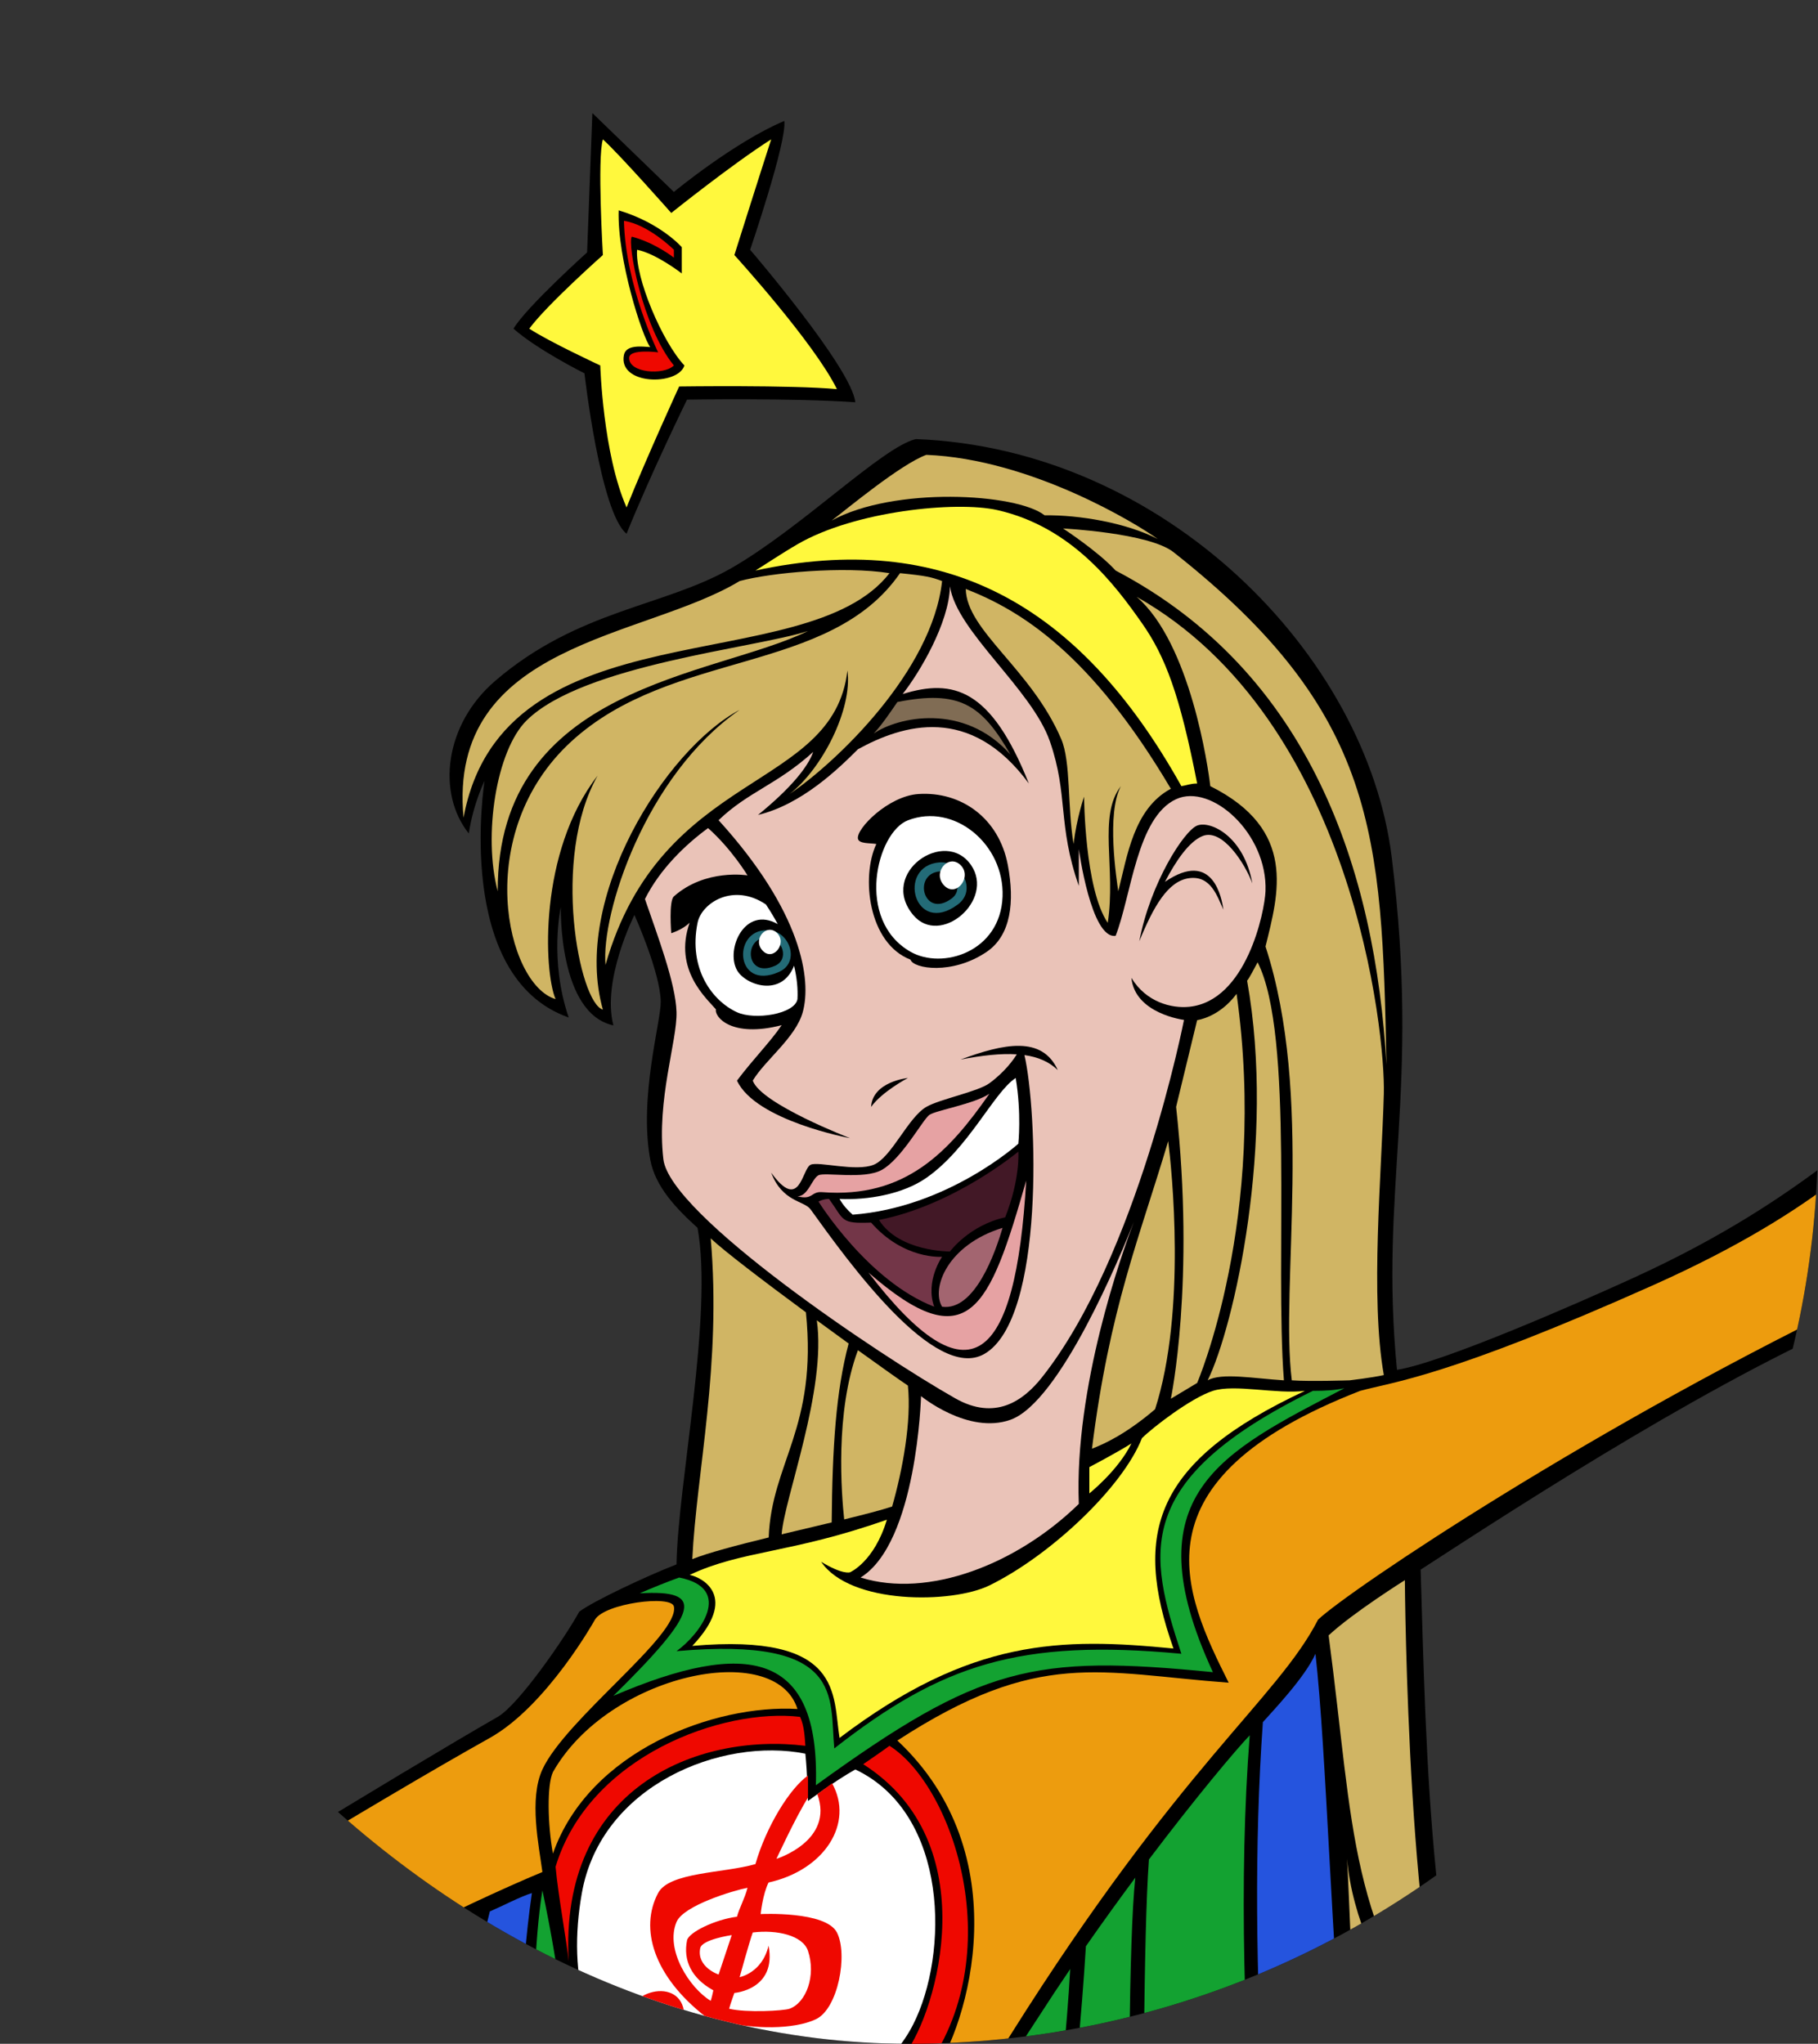
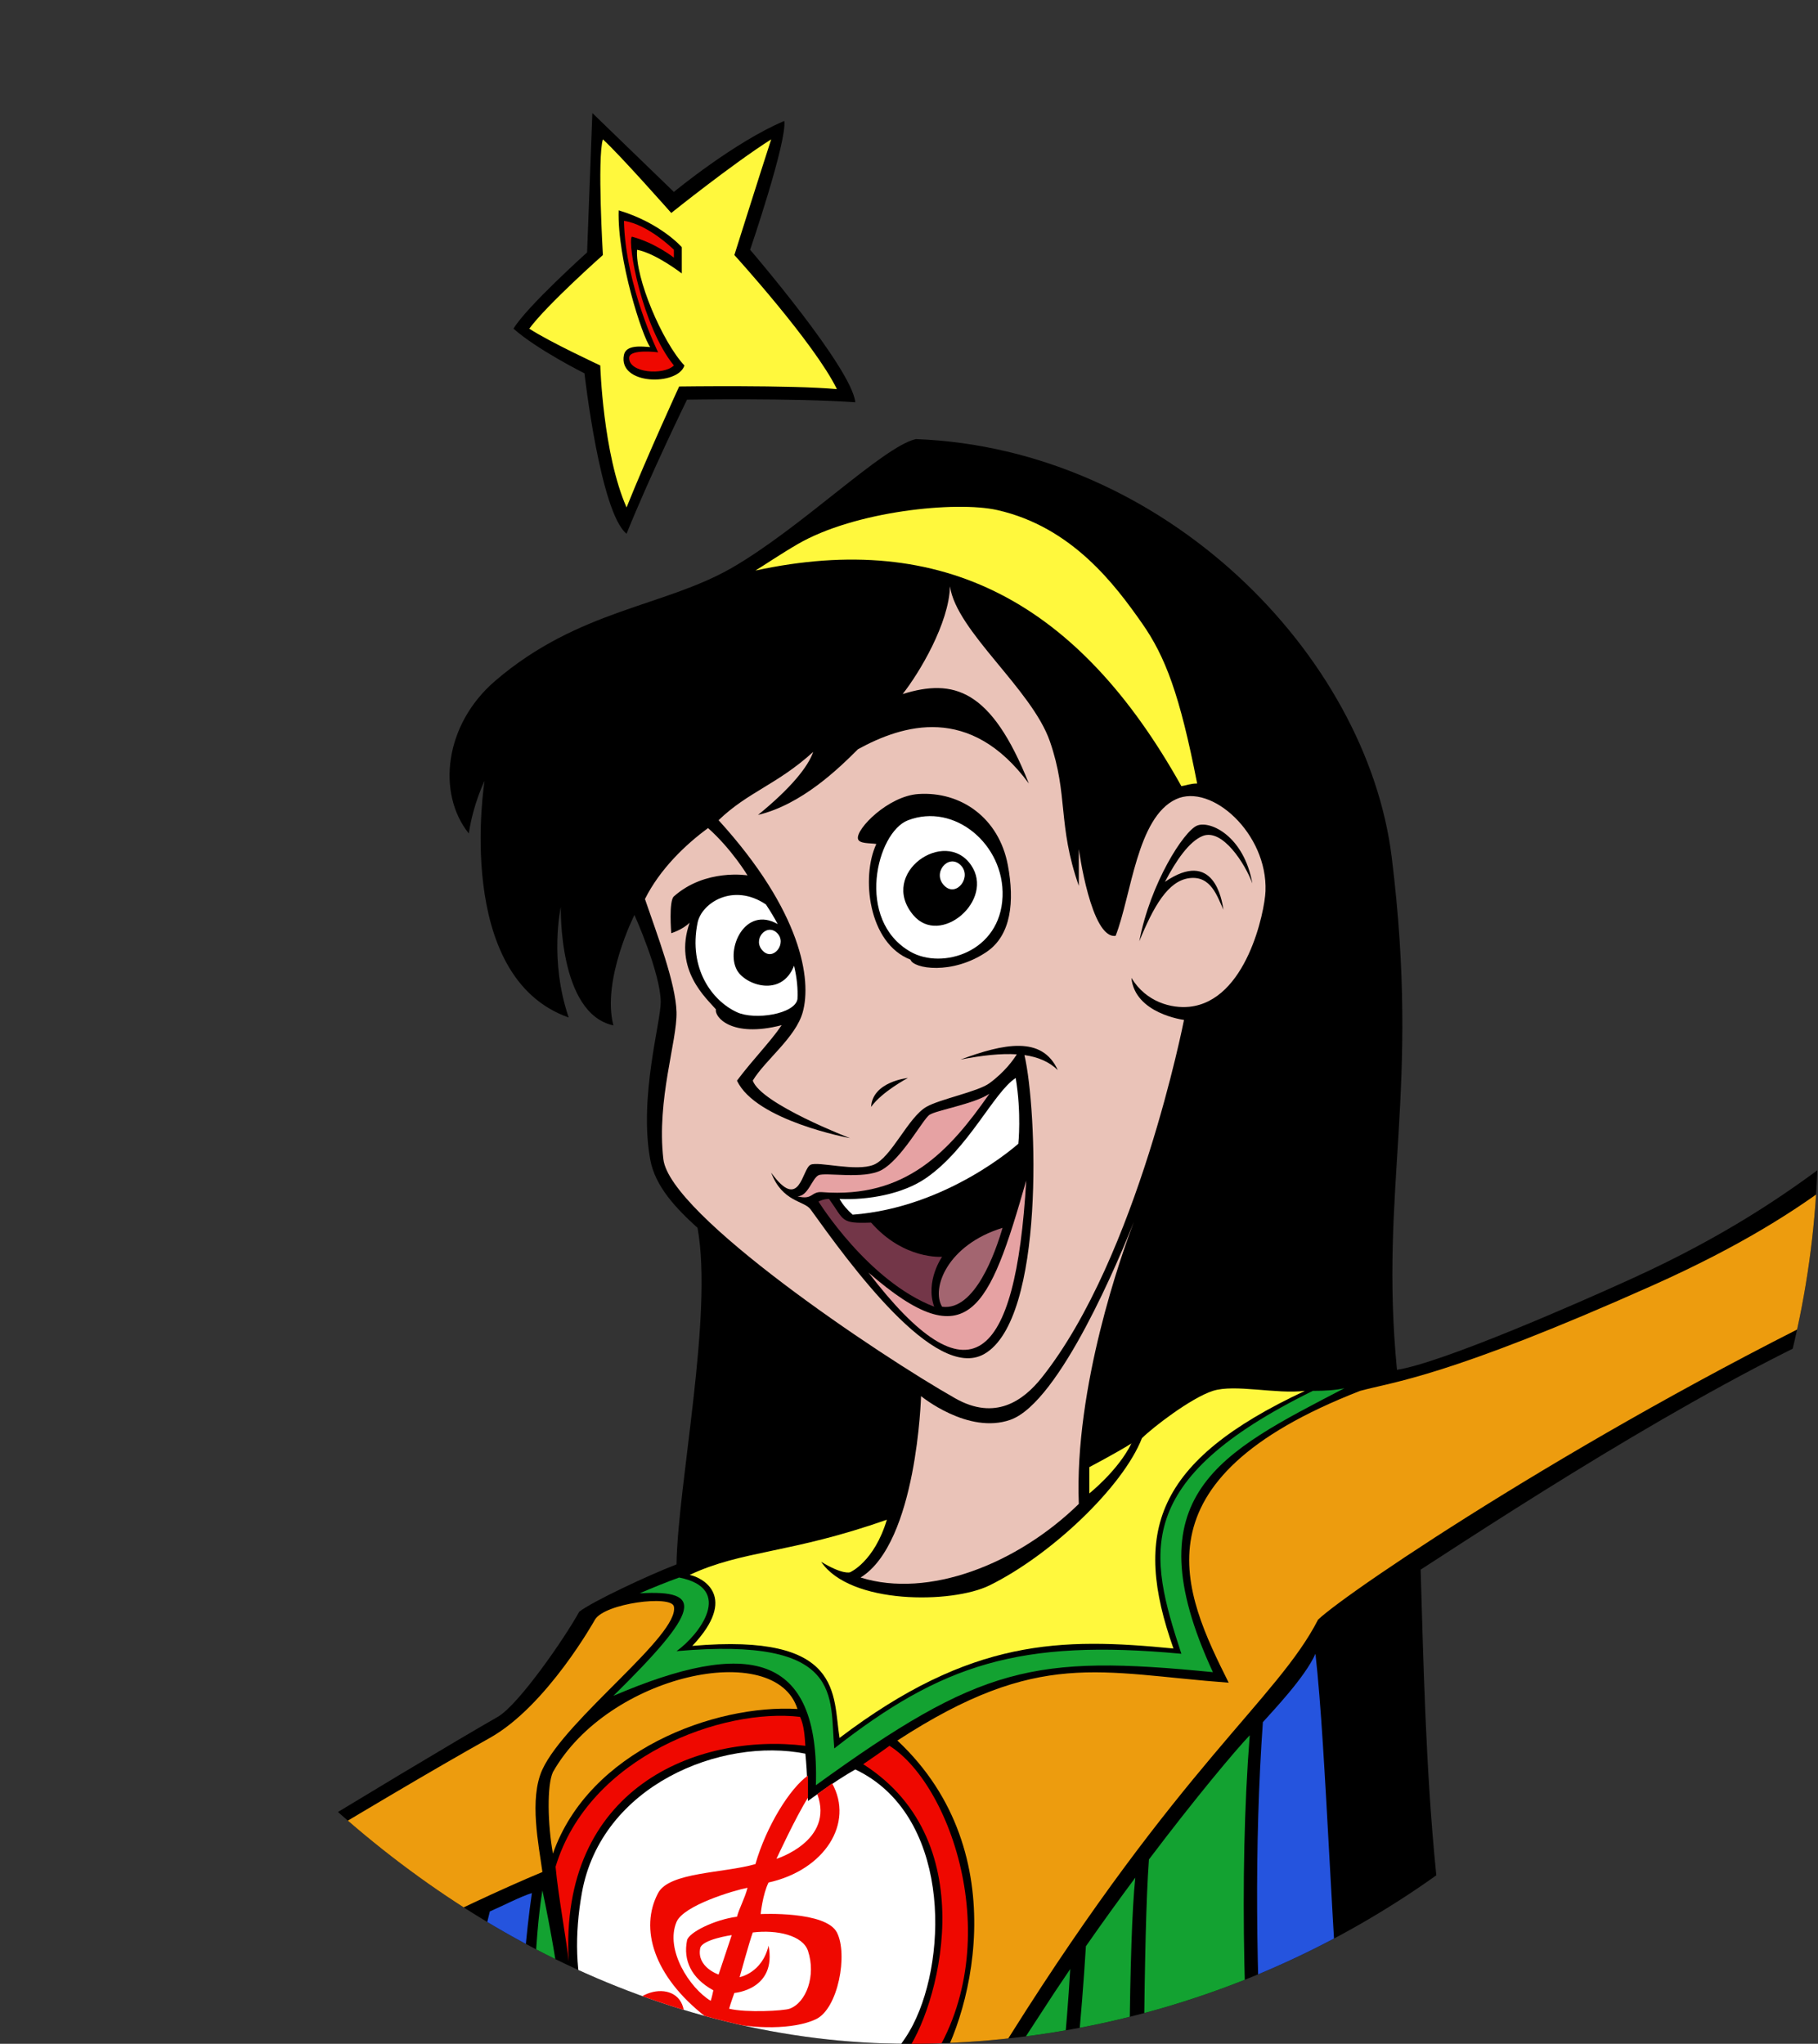
<svg xmlns="http://www.w3.org/2000/svg" width="354" height="398" viewBox="0 0 354 398" fill="none">
  <rect x="0" y="0" width="354" height="398" fill="#333333" stroke="none" />
  <g clip-path="url(#clip0_4201_47728)">
    <mask id="mask0_4201_47728" style="mask-type:alpha" maskUnits="userSpaceOnUse" x="-9" y="37" width="375" height="378">
      <rect x="-9" y="37" width="375" height="378" rx="178" fill="#D9D9D9" />
    </mask>
    <path d="M485.009 167.424C476.485 171.444 398.552 202.457 377.49 211.456C364.542 216.986 353.582 232.614 318.097 248.832C306.501 254.132 280.594 265.429 272.017 266.752C268.561 231.168 276.645 212.695 270.993 166.912C266.139 127.587 226.796 87.335 178.321 85.504C171.84 87.033 156.122 102.739 142.481 110.592C129.291 118.185 112.616 118.674 96.401 132.608C86.549 141.075 85.017 154.47 91.281 162.304C92.177 156.416 94.353 152.064 94.353 152.064C94.353 152.064 88.209 190.208 110.737 198.144C106.897 186.88 109.201 176.64 109.201 176.64C109.201 176.64 108.689 197.376 119.441 199.68C117.137 190.848 123.537 178.176 123.537 178.176C123.537 178.176 128.583 189.368 128.657 195.072C128.709 198.964 124.382 213.579 126.609 225.792C127.579 231.112 131.729 235.392 135.825 239.104C138.897 256.128 131.985 289.024 131.729 304.64C126.097 306.816 115.473 311.808 112.785 313.856C110.225 318.592 101.035 331.977 96.913 334.336C79.791 344.132 24.108 378.052 8.337 388.608C2.74 392.355 -17.809 395.783 -32.623 404.992C-39.188 409.073 -90.82 446.634 -100.719 451.584C-101.743 444.928 -106.457 441.299 -107.375 437.76C-110.361 426.241 -107.759 413.696 -109.935 413.184C-114.878 412.021 -119.646 406.519 -121.312 404.482C-121.673 404.04 -122.359 403.887 -122.499 404.631C-123.013 407.368 -123.577 414.346 -117.615 419.84C-117.068 422.733 -117.743 426.624 -117.103 431.104C-121.583 426.24 -123.486 414.386 -126.831 412.672C-130.176 410.956 -142.89 404.709 -144.751 401.408C-145.428 396.661 -146.287 385.408 -148.335 385.536C-150.88 385.695 -157.826 403.559 -149.359 425.984C-147.686 430.412 -143.454 447.563 -143.727 449.536C-144 451.508 -145.297 452.683 -146.799 453.12C-154.053 455.224 -151.878 450.162 -160.111 448.512C-170.271 446.475 -181.445 452.026 -180.591 455.68C-180.197 457.363 -170.995 456.567 -164.207 458.24C-162.022 458.778 -155.742 461.9 -151.407 463.872C-143.607 467.419 -124.017 476.764 -108.911 471.04C-84.3 461.713 -11.574 451.042 11.921 439.296C14.119 438.197 5.524 425.989 -2.415 420.864C7.569 416.512 69.521 383.232 91.793 373.248C83.857 413.696 83.089 441.856 83.089 441.856C83.089 441.856 48.253 465.686 43.153 477.696C38.54 488.558 46.242 582.926 46.225 594.432C46.188 619.753 43.001 655.466 41.617 679.424C41.023 689.712 77.39 708.643 98.961 708.096C103.967 734.163 138.391 864.257 134.801 891.904C132.06 913.019 82.976 937.82 53.905 952.32C54.151 954.417 76.103 964.778 113.809 955.392C131.465 950.997 174.993 954.368 172.689 943.616C170.385 932.864 159.416 898.904 157.329 871.936C154.245 832.052 157.073 754.176 151.697 708.608C161.169 710.144 179.857 711.936 190.609 711.68C221.737 769.322 266.817 875.62 277.137 908.8C280.917 920.95 282.085 939.704 282.257 946.688C282.356 950.661 298.142 954.571 303.249 958.464C315.057 967.462 315.319 980.915 338.578 989.184C348.805 992.82 370.522 996.982 382.609 989.184C357.009 963.072 338.846 941.003 332.945 935.424C327.24 930.029 303.382 907.826 298.641 897.536C276.613 849.716 238.225 704.512 238.225 704.512L242.833 702.976L225.937 653.824C225.937 653.824 239.443 660.713 244.369 633.344C245.944 624.596 263.825 619.008 263.825 619.008C263.825 619.008 264.094 625.356 263.825 628.736C262.934 639.927 304.443 640.648 301.201 626.688C272.261 502.068 264.849 413.184 264.849 413.184C264.849 413.184 272.7 424.448 284.305 420.864C279.697 416.768 277.649 413.696 277.649 413.696C277.649 413.696 287.036 419.157 292.497 416.256C278.332 392.704 277.67 339.487 276.625 305.664C297.617 292.01 335.676 267.434 364.689 255.488C364.689 259.072 365.937 269.569 369.809 267.264C399.335 249.685 480.572 187.05 492.69 184.32C493.543 185.344 501.035 159.867 485.009 167.424ZM122.001 103.936C126.748 92.185 133.777 77.824 133.777 77.824C133.777 77.824 154.599 77.482 166.545 78.336C165.863 71.68 146.065 48.64 146.065 48.64C146.065 48.64 153.237 27.637 152.721 23.552C142.993 27.648 131.217 37.376 131.217 37.376L115.345 22.016L114.321 49.152C114.321 49.152 102.545 59.733 99.986 64C104.593 68.096 113.809 72.704 113.809 72.704C113.809 72.704 116.868 99.806 122.001 103.936Z" fill="black" />
    <path d="M131.218 312.832C130.729 310.555 117.768 312.208 115.858 315.392C115.871 315.369 106.512 332.203 95.378 338.432C73.146 350.871 31.304 376.494 11.41 389.12C0.092 396.303 -23.912 401.259 -30.574 407.552C-29.38 411.477 -21.87 420.864 -17.774 424.96C9.689 413.832 73.319 377.982 105.618 364.544C104.935 359.424 102.971 350.309 105.618 344.576C110.175 334.703 132.407 318.381 131.218 312.832ZM155.282 332.8C150.968 319.118 118.464 326.002 107.666 345.088C106.471 347.648 106.642 355.328 107.666 360.96C114.702 340.856 139.201 331.854 155.282 332.8ZM321.682 250.368C281.81 268.168 271.346 269.075 264.85 270.848C220.118 288.258 230.485 310.149 239.25 327.68C214.051 325.813 202.369 320.971 174.738 338.944C198.313 361.023 188.794 394.177 181.394 404.48C166.579 425.105 124.955 428.74 113.298 404.48C113.81 416.256 113.298 425.984 113.298 425.984L112.274 420.864C112.274 420.864 111.224 424.371 110.226 425.984C113.673 437.012 135.536 455.992 159.89 452.096C159.282 445.377 177.966 426.196 196.754 396.288C229.87 343.574 248.757 330.831 256.658 315.392C262.922 309.523 310.759 277.333 365.202 251.392C365.827 243.077 371.687 224.085 374.93 217.088C364.044 222.445 356.939 234.627 321.682 250.368Z" fill="#ED9C0E" />
    <path d="M164.5 479.233C163.348 474.369 161.044 463.745 160.404 454.145C139.992 455.76 120.784 448.007 108.18 427.521C101.396 433.025 87.06 441.345 80.02 446.977C91.176 463.711 140.586 485.966 164.5 479.233ZM-32.62 408.577C-42.732 414.721 -86.892 446.721 -108.396 458.241C-110.878 462.002 -111.537 468.403 -108.908 468.993C-83.948 460.801 -10.092 446.209 6.804 438.785C-13.676 437.121 -27.244 418.561 -32.62 408.577ZM489.339 173.262C487.715 173.764 485.483 170.74 483.721 170.549C467.337 178.485 394.637 207.398 380.564 212.993C372.351 220.494 363.154 261.048 370.324 264.193C385.172 255.233 466.672 195.347 491.471 182.755C492.923 179.486 490.963 172.759 489.339 173.262ZM148.116 708.097C133.78 706.305 113.812 701.185 99.988 695.809C111.508 754.945 140.01 854.875 137.876 891.905C136.459 916.476 78.183 945.893 61.588 952.833C78.74 959.489 107.242 952.411 127.636 950.785C148.03 949.158 166.634 948.315 168.596 945.153C170.558 941.99 163.306 927.579 157.844 894.465C147.569 832.175 156.233 770.671 148.116 708.097ZM339.604 948.225C324.223 929.643 309.066 918.542 299.668 904.705C279.903 875.607 246.932 742.401 235.668 706.049C226.196 708.609 213.652 711.425 195.22 711.681C212.812 743.348 276.957 890.357 281.748 911.361C284.597 923.851 283.796 930.817 285.844 945.153C298.354 954.356 300.133 951.156 307.348 957.441C319.977 968.442 315.864 971.809 328.852 980.993C347.525 994.196 375.971 988.951 376.468 987.649C376.9 986.516 357.67 970.049 339.604 948.225ZM120.468 40.961C128.66 43.418 132.756 48.129 132.756 48.129V53.249C132.756 53.249 127.738 49.358 124.052 48.641C123.642 54.068 128.978 66.626 133.268 71.169C132.039 75.162 120.307 75.046 121.492 69.121C121.902 67.073 124.974 67.482 126.612 67.585C125.076 65.639 120.161 50.382 120.468 40.961ZM122.004 98.817C125.895 89.089 132.244 75.265 132.244 75.265C132.244 75.265 154.158 74.957 162.964 75.777C158.561 66.766 142.996 49.665 142.996 49.665C142.996 49.665 147.809 34.407 150.164 27.137C142.592 31.942 130.708 41.473 130.708 41.473C130.708 41.473 120.673 30.106 117.396 27.137C116.27 30.721 117.396 49.665 117.396 49.665C117.396 49.665 106.542 59.29 103.06 64.001C106.951 66.561 116.884 71.169 116.884 71.169C116.884 71.169 117.396 88.372 122.004 98.817ZM220.308 281.089C217.492 282.881 212.116 285.697 212.116 285.697V290.817C212.116 290.817 217.748 286.337 220.308 281.089ZM192.66 308.737C185.365 312.319 165.524 312.491 159.892 304.129C164.159 306.731 165.524 306.177 165.524 306.177C165.524 306.177 170.217 304.171 172.692 295.937C153.961 302.55 144.532 301.867 134.292 306.689C136.852 307.201 143.849 310.955 134.804 320.513C164.329 317.953 162.111 330.07 163.476 338.433C189.067 319.026 206.606 318.871 228.5 321.025C220.498 298.448 224.783 284.551 254.1 270.849C248.468 271.531 240.447 269.483 236.18 270.849C231.913 272.214 224.404 278.017 222.356 280.065C218.627 289.593 204.597 302.875 192.66 308.737ZM147.092 111.105C183.652 103.206 210.031 117.263 230.036 153.089C231.265 152.884 231.879 152.577 233.108 152.577C229.739 135.29 226.913 127.839 222.356 121.345C217.151 113.927 208.754 102.616 194.196 99.329C186.184 97.52 166.407 99.506 155.284 105.985C151.944 107.929 148.628 110.183 147.092 111.105Z" fill="#FFF83D" />
    <path d="M543.157 165.299C535.996 165.585 537.007 170.264 527.582 170.323C525.435 170.337 521.657 167.372 522.057 164.797C525.457 142.876 528.803 142.311 530.094 133.649C532.268 119.073 530.668 108.944 529.089 105.516C528.331 105.198 527.943 114.369 524.568 125.108C523.021 130.031 519.675 148.284 513.516 149.223C519.163 146.269 522.187 126.807 522.559 125.108C522.93 123.41 524.223 121.317 524.568 120.084C521.553 124.104 520.302 122.537 517.033 127.62C515.996 129.231 511.381 144.701 504.975 149.725C512.888 138.297 512.888 129.63 515.526 126.616C514.018 127.746 509.753 129.319 508.492 130.635C507.231 131.951 503.091 144.953 495.932 151.232C496.391 149.944 496.937 148.218 496.937 148.218C496.937 148.218 496.062 137.859 496.937 135.659C497.811 133.457 502.091 129.821 501.961 123.099C497.435 130.318 493.672 129.504 492.415 132.142C491.692 133.661 492.28 143.541 490.406 152.237C489.028 158.635 487.196 156.93 483.874 167.811C487.015 169.821 488.246 170.327 490.406 171.328C493.898 172.947 494.551 183.511 492.415 184.391C495.053 185.772 500.32 185.9 502.966 185.395C511.342 183.794 523.188 180.19 528.587 178.362C535.264 176.1 537.254 170.952 557.224 170.323C557.726 167.937 548.19 165.099 543.157 165.299ZM234.13 162.816C231.525 163.905 228.994 167.585 226.84 171.725C236.296 165.266 237.919 175.104 238.226 177.152C237.037 174.638 235.836 170.456 231.57 171.008C227.429 171.544 224.617 176.513 221.842 183.296C223.996 171.97 230.546 161.792 233.106 160.768C235.666 159.744 242.214 162.817 243.858 172.032C242.487 168.272 238.018 161.191 234.13 162.816ZM199.477 205.463C201.951 215.966 203.573 256.916 191.634 263.68C182.024 269.124 165.31 245.913 157.842 235.52C156.593 233.781 152.338 234.112 150.162 228.352C155.794 236.16 156.139 227.609 157.842 226.816C159.368 226.106 166.674 228.224 170.13 226.816C173.586 225.408 176.81 217.62 180.37 215.552C182.974 214.04 190.405 212.597 192.658 210.944C195.675 208.732 197.355 206.34 197.991 205.315C194.935 205.116 191.293 205.507 187.026 206.336C195.461 203.215 202.912 201.649 205.97 208.384C204.312 206.767 202.152 205.841 199.477 205.463ZM176.786 209.92C176.786 209.92 171.763 212.562 169.618 215.552C169.905 210.605 176.786 209.92 176.786 209.92ZM178.834 154.624C187.15 154.075 194.515 159.303 196.242 168.448C197.592 175.589 196.873 182.127 192.146 185.344C185.395 189.938 177.81 188.621 177.298 186.88C169.033 183.691 167.645 170.681 170.642 164.352C169.414 164.147 167.263 164.352 167.058 163.328C166.674 161.406 172.962 155.011 178.834 154.624ZM229.01 155.628C221.368 159.157 220.306 174.387 217.234 182.238C212.456 182.921 210.066 165.351 210.066 165.351V172.514C205.883 160.521 208.067 154.856 204.434 144.369C200.907 134.19 186.216 122.923 184.978 114.176C184.808 121.344 179.005 131.061 175.762 135.157C185.661 132.085 193 134.144 200.338 152.576C188.904 137.045 175.762 141.125 167.058 145.904C163.304 149.659 156.136 156.65 147.602 158.698C154.088 153.407 157.33 149.317 158.354 146.416C151.314 152.816 145.682 154.174 139.922 159.722C156.155 177.577 158.066 190.819 156.306 197.12C154.926 202.062 148.985 206.43 146.578 210.432C148.183 214.972 165.522 221.642 165.522 221.642C165.522 221.642 147.125 218.249 143.506 210.432C146.809 206.055 149.907 203.015 152.21 199.636C142.312 202.196 139.069 197.932 139.41 196.567C137.704 194.519 131.048 188.895 134.29 179.679C132.925 181.044 130.706 181.726 130.706 181.726C130.706 181.726 130.19 175.475 131.218 174.561C137.362 169.1 145.554 170.467 145.554 170.467C145.554 170.467 142.482 165.353 137.874 161.257C133.437 164.499 128.488 169.271 125.586 175.073C127.976 182.071 131.576 191.453 131.73 197.079C131.885 202.703 127.821 214.137 129.17 225.736C130.434 236.596 171.218 263.929 186.002 272.304C193.752 276.695 199.223 272.846 202.898 268.21C221.527 244.72 230.546 198.613 230.546 198.613C230.546 198.613 220.989 197.423 220.306 190.426C223.208 195.204 228.173 196.4 231.57 196.055C242.7 194.923 246.268 177.513 246.418 173.538C246.843 162.316 235.867 152.46 229.01 155.628ZM-111.47 416.256C-112.75 413.568 -116.584 414.397 -121.198 407.04C-121.33 413.89 -116.968 417.597 -116.078 419.84C-115.186 422.082 -116.078 432.64 -116.078 432.64C-116.078 432.64 -115.521 434.398 -115.054 435.712C-122.35 429.312 -126.568 416.061 -127.854 414.72C-129.138 413.378 -133.486 411.776 -135.022 410.624C-132.334 413.696 -132.334 422.528 -124.27 434.176C-130.798 429.056 -135.502 413.289 -136.558 411.648C-139.89 406.466 -141.166 408.064 -144.238 403.968C-143.886 405.225 -142.568 407.357 -142.19 409.088C-141.81 410.818 -138.728 430.653 -132.974 433.664C-139.25 432.707 -142.661 414.105 -144.238 409.088C-147.677 398.143 -148.072 388.797 -148.846 389.12C-150.454 392.615 -152.084 402.937 -149.87 417.792C-148.553 426.619 -145.143 427.195 -141.678 449.536C-141.27 452.16 -145.121 455.182 -147.31 455.168C-156.914 455.107 -155.885 450.338 -163.182 450.048C-168.311 449.843 -178.03 452.736 -177.518 455.168C-157.166 455.808 -155.139 461.056 -148.334 463.36C-142.831 465.223 -130.759 468.897 -122.222 470.528C-119.525 471.043 -114.158 470.912 -111.47 469.504C-113.646 468.608 -112.98 457.842 -109.422 456.192C-107.22 455.17 -105.966 454.656 -102.766 452.608C-106.15 441.518 -108.017 443.256 -109.422 436.736C-111.332 427.873 -110.733 417.805 -111.47 416.256ZM221.33 236.544C221.33 236.544 221.133 237.031 220.791 237.929C221.137 237.053 221.33 236.544 221.33 236.544ZM196.754 276.48C188.507 279.407 179.346 271.872 179.346 271.872C179.346 271.872 178.578 300.416 167.57 307.2C180.794 311.332 198.038 304.604 210.066 292.864C209.173 270.056 218.433 244.125 220.791 237.929C218.173 244.548 206.415 273.051 196.754 276.48Z" fill="#EAC3B8" />
    <path d="M298.643 626.177C284.977 571.269 268.637 482.684 262.291 412.673C259.181 378.365 258.318 341.457 256.146 322.049C254.099 326.657 247.827 333.185 245.907 335.361C239.111 431.373 265.224 548.8 267.41 627.713C267.726 639.114 300.975 635.552 298.643 626.177ZM103.57 368.641C101.352 369.323 97.768 371.201 95.379 372.225C92.648 383.147 87.357 406.188 85.138 440.833C89.234 438.102 98.451 431.617 102.034 429.057C100.669 404.481 101.181 385.195 103.57 368.641ZM107.666 482.782C121.234 491.486 151.186 486.145 159.378 482.817C121.746 485.377 87.954 459.772 83.603 454.14C84.882 457.212 108.434 533.684 158.354 524.212C104.338 538.548 78.483 448.513 78.483 448.513C78.483 448.513 57.234 462.821 48.275 476.133C39.421 489.286 49.022 546.878 49.298 598.377C49.449 626.537 44.434 673.793 44.691 679.937C58.227 675.861 106.106 694.853 120.978 699.139C194.891 720.441 239.762 700.674 239.762 700.674C239.762 700.674 168.338 494.815 165.522 482.271C156.562 490.463 119.442 494.046 107.666 482.782Z" fill="#2554DE" />
    <path d="M236.179 325.632C220.182 291.027 237.712 282.881 261.779 270.336C259.987 270.72 258.195 270.848 255.635 270.848C220.2 288.301 223.656 302.59 230.035 322.048C198.467 319.087 183.31 324.156 162.451 340.48C161.503 330.451 164.594 318.637 131.731 321.536C136.204 318.343 143.045 309.326 132.243 307.2C130.067 307.968 126.611 309.376 124.563 310.272C137.255 309.54 136.362 313.563 119.443 330.24C145.491 319.075 159.656 321.607 158.867 347.648C190.936 324.405 201.251 322.165 236.179 325.632ZM195.731 478.72C195.731 478.72 185.841 513.445 175.741 506.676C176.458 508.831 177.198 511.031 177.963 513.281C188.796 514.381 195.731 478.72 195.731 478.72ZM241.082 497.025C242.068 483.213 244.704 452.59 244.806 429.975C242.252 397.733 241.173 365.872 243.347 337.92C240.526 340.882 232.864 350.001 223.719 362.101C221.452 393.73 224.675 494.035 214.675 513.536C221.541 498.811 218.423 390.772 221.064 365.645C217.944 369.841 214.699 374.33 211.446 379C208.157 432.721 194.611 518.992 178.074 513.608C189.876 548.307 207.105 594.11 223.891 648.192C231.315 659.456 242.55 640.89 242.835 631.808C242.853 631.217 242.974 630.628 243.166 630.044C241.539 611.978 234.917 583.365 241.082 497.025ZM245.792 441.67C246.507 463.076 245.025 488.692 244.778 501.464C243.281 578.466 254.099 607.744 254.099 607.744C254.099 607.744 242.835 583.68 242.835 501.76C236.438 556.375 242.915 606.211 243.325 629.589C246.262 622.22 261.546 615.656 264.339 615.424C264.339 581.967 252.072 511.926 245.792 441.67ZM208.396 383.432C206.306 386.507 204.229 389.639 202.2 392.802C184.083 421.031 164.266 445.175 163.475 450.048C161.77 460.559 166.796 479.735 175.556 506.123C191.766 513.357 205.701 430.332 208.396 383.432ZM104.595 427.008C109.331 423.168 110.739 417.28 110.739 417.28C110.739 417.28 112.403 400.128 105.619 368.128C105.363 370.048 102.547 384.512 104.595 427.008Z" fill="#13A231" />
-     <path d="M227.475 222.208C221.843 241.152 216.04 254.805 212.627 282.112C214.845 281.259 219.112 279.382 224.915 274.432C231.059 255.318 228.157 227.669 227.475 222.208ZM240.787 193.536C237.373 198.144 233.107 198.656 233.107 198.656C233.107 198.656 230.205 210.603 229.011 215.552C232.765 249.686 227.987 272.384 227.987 272.384L233.107 269.312C233.107 269.312 246.931 237.227 240.787 193.536ZM218.259 153.088C215.391 158.413 217.439 171.315 217.747 173.568C219.487 166.81 220.716 157.491 227.987 153.6C212.503 127.425 198.96 118.949 188.051 114.688C188.198 122.825 200.796 130.265 206.64 143.919C208.543 148.366 207.814 156.983 209.043 164.352C209.657 159.232 211.091 155.136 211.091 155.136C211.091 155.136 211.193 173.056 215.699 179.712C217.337 169.063 213.753 158.925 218.259 153.088ZM244.883 187.392C244.115 188.8 243.347 190.336 242.835 190.976C248.467 222.336 240.275 258.432 235.155 268.8C237.843 267.264 244.124 268.433 250.003 268.8C248.211 245.76 252.051 201.472 244.883 187.392ZM265.875 391.168C265.875 391.168 270.824 415.232 288.915 414.72C286.184 410.965 284.819 407.04 284.819 407.04C284.819 407.04 264.339 385.195 262.291 361.984C262.632 367.275 263.69 396.19 264.339 404.48C264.987 412.77 273.213 419.328 280.211 419.328C267.069 411.136 265.875 391.168 265.875 391.168ZM269.459 267.776C266.771 252.672 269.037 228.429 269.459 212.992C269.776 201.346 263.546 140.081 221.331 116.224C231.798 125.264 235.269 149.51 235.667 153.088C252.642 161.576 248.942 174.041 246.419 184.32C255.891 213.376 249.235 250.368 251.539 268.8C254.995 269.056 262.803 268.8 262.803 268.8C262.803 268.8 267.155 268.288 269.459 267.776ZM273.555 307.712C273.555 307.712 263.485 314.027 258.707 318.464C263.827 357.206 262.291 373.931 283.795 403.456C274.067 386.901 273.555 307.712 273.555 307.712ZM225.427 104.96C221.331 101.991 200.748 89.395 180.371 88.576C175.353 90.419 164.908 99.123 161.939 101.376C174.022 94.72 197.932 96.026 203.411 100.352C210.067 100.25 219.283 101.786 225.427 104.96ZM156.928 255.553C148.933 249.658 141.056 243.674 138.387 241.152C140.537 265.728 135.622 286.72 134.803 303.616C137.892 302.38 143.535 300.896 149.68 299.397C150.23 284.79 159.214 278.129 156.928 255.553ZM217.235 111.104C255.146 131.005 267.81 169.548 269.971 207.36C269.107 162.397 268.104 138.745 228.499 107.52C223.725 103.757 206.995 102.912 206.995 102.912C206.995 102.912 213.805 107.354 217.235 111.104ZM173.203 111.616C164.371 110.208 150.163 111.488 144.019 113.152C125.459 124.416 87.059 125.056 90.259 159.232C97.939 117.504 156.947 132.608 173.203 111.616ZM157.331 122.88C147.226 126.201 113.568 129.41 102.547 140.288C96.592 146.165 94.057 162.777 96.915 173.568C96.787 133.376 139.027 131.84 157.331 122.88ZM111.251 144.384C91.786 162.228 98.579 191.744 108.179 194.56C105.875 189.184 104.851 165.888 116.371 151.04C107.283 167.04 112.787 195.328 117.395 196.608C111.251 174.976 129.555 145.92 144.019 138.24C125.587 151.04 117.011 178.048 117.907 187.904C128.789 149.652 162.301 154.233 165.011 130.56C166.035 138.112 160.07 149.735 153.747 154.624C162.835 148.48 181.523 130.688 183.443 113.152C181.395 112.384 180.371 112.128 175.251 111.616C161.574 131.462 130.89 126.38 111.251 144.384ZM159.047 257.111C160.986 270.621 152.708 291.777 152.199 298.787C155.485 297.998 158.834 297.214 161.948 296.468C162.07 281.854 162.772 270.926 165.248 261.629C163.269 260.196 161.168 258.667 159.047 257.111ZM167.055 262.934C162.533 275.049 163.874 291.123 164.379 295.882C168.239 294.941 171.573 294.081 173.715 293.376C175.763 286.208 177.503 276.787 176.787 269.824C175.252 268.791 171.574 266.19 167.055 262.934Z" fill="#D0B564" />
-     <path fill-rule="evenodd" clip-rule="evenodd" d="M174.739 136.705C173.075 139.137 171.667 141.185 170.131 142.849C174.739 139.649 187.667 136.705 196.755 146.945C191.11 137.106 186.741 134.341 174.739 136.705Z" fill="#806C54" />
-     <path d="M185.319 174.96C179.836 179.045 177.59 170.128 183.015 169.692C185.643 169.481 187.804 173.108 185.319 174.96ZM182.932 167.936C174.494 168.613 177.989 182.482 186.516 176.128C190.381 173.248 187.019 167.607 182.932 167.936ZM150.951 188.055C144.941 190.757 144.685 181.9 149.88 182.62C152.396 182.968 153.675 186.831 150.951 188.055ZM150.139 181.205C142.451 180.139 142.83 193.249 151.724 189.25C155.756 187.437 153.864 181.721 150.139 181.205Z" fill="#236B77" />
    <path d="M192.657 212.992C189.674 214.996 182.248 216.211 180.968 217.107C179.688 218.003 175.583 225.694 171.665 227.84C168.218 229.728 160.657 228.224 159.377 228.864C158.097 229.504 157.348 232.975 155.281 232.96C158.307 233.757 157.89 231.984 160.07 232.153C176.315 233.411 184.781 224.302 192.657 212.992ZM169.105 247.808C188.748 273.472 197.761 265.579 199.825 229.888C192.647 254.952 188.615 264.814 169.105 247.808Z" fill="#E6A2A3" />
    <path fill-rule="evenodd" clip-rule="evenodd" d="M183.442 254.464C189.821 255.351 193.831 243.848 195.218 239.104C184.445 242.423 181.287 250.888 183.442 254.464Z" fill="#A36570" />
    <path fill-rule="evenodd" clip-rule="evenodd" d="M183.443 244.737C183.443 244.737 176.019 245.377 169.619 238.081C163.593 238.305 164.466 237.686 161.427 233.473C160.275 233.473 159.379 233.985 159.379 233.985C159.379 233.985 168.979 249.473 181.907 254.465C180.115 249.473 183.443 244.737 183.443 244.737Z" fill="#733648" />
-     <path fill-rule="evenodd" clip-rule="evenodd" d="M198.29 224.256C198.29 224.256 185.896 234.647 171.154 237.569C175.08 243.797 184.978 243.712 184.978 243.712C184.978 243.712 188.733 238.592 195.73 237.056C198.716 229.462 198.29 224.256 198.29 224.256Z" fill="#421826" />
    <path d="M148.614 185.24C150.643 187.174 153.326 183.63 151.293 181.669C149.214 179.666 146.349 183.08 148.614 185.24ZM143.506 197.119C146.955 198.703 154.775 197.498 155.282 194.559C155.383 192.619 155.191 190.438 154.616 188.056C152.179 194.318 145.11 191.816 143.506 188.927C141.242 184.854 145.042 176.301 151.44 179.955C150.773 178.71 150.008 177.433 149.138 176.127C142.786 171.848 136.609 175.822 135.826 179.711C134.023 188.663 138.687 194.907 143.506 197.119ZM166.546 344.575C162.45 346.879 157.33 350.719 157.33 350.719C157.33 350.719 157.202 345.087 156.818 341.503C140.552 338.237 117.034 347.594 113.298 368.639C110.472 384.549 113.646 400.648 128.658 409.599C146.419 420.191 170.373 408.863 177.81 394.239C184.757 380.576 184.798 353.238 166.546 344.575ZM197.778 209.919C193.463 212.74 188.678 223.589 180.37 229.375C175.824 232.542 168.958 233.741 163.474 233.471C164.114 234.623 165.01 235.647 166.034 236.543C184.594 235.135 198.29 222.719 198.29 222.719C198.29 222.719 198.93 216.831 197.778 209.919ZM189.074 168.447C193.798 175.285 183.049 184.471 177.81 178.175C171.031 170.034 183.989 161.088 189.074 168.447ZM177.298 185.343C183.467 188.87 194.805 185.426 195.218 174.591C195.604 164.439 185.824 156.255 176.786 159.743C170.695 162.093 166.475 179.159 177.298 185.343ZM187.026 168.447C184.642 166.149 181.354 170.066 183.954 172.543C186.28 174.762 189.358 170.697 187.026 168.447Z" fill="white" />
    <path d="M111.509 387.671L111.252 385.014C111.252 385.014 111.24 386.014 111.509 387.671ZM122.516 69.632C122.339 72.643 129.24 73.147 131.22 71.168C125.076 63.693 122.106 47.309 123.028 46.08C127.636 47.309 131.22 50.176 131.22 50.176V48.64C131.22 48.64 126.304 43.725 121.492 43.008C121.799 55.808 128.148 68.608 128.148 68.608C128.148 68.608 122.618 67.891 122.516 69.632ZM157.332 379.904C158.941 384.734 156.985 389.991 153.748 391.168C152.621 391.577 145.351 391.987 141.972 391.168C142.279 390.041 142.996 388.096 142.996 388.096C142.996 388.096 151.29 387.481 149.652 378.88C148.423 384.205 144.02 385.024 144.02 385.024C144.02 385.024 145.965 377.958 146.58 376.32C151.335 375.737 156.331 376.902 157.332 379.904ZM139.924 384.512C139.924 384.512 135.623 383.078 136.34 379.392C136.677 377.657 142.484 376.832 142.484 376.832L139.924 384.512ZM138.388 389.632C134.276 387.14 129.461 379.666 131.732 374.272C133.08 371.07 142.791 368.148 145.556 367.616C145.044 369.664 143.892 371.712 143.508 373.248C139.156 373.811 134.087 376.32 133.78 377.856C133.005 381.729 134.588 385.213 138.9 387.584C138.797 388.096 138.592 389.017 138.388 389.632ZM157.332 345.759C153.836 348.219 149.251 355.54 147.092 363.008C140.82 364.8 130.324 364.544 128.148 368.64C124.489 375.527 127.255 384.819 137.364 392.704C135.477 398.366 134.045 405.219 129.172 402.944C125.106 401.046 125.076 398.336 125.076 398.336C125.076 398.336 130.499 401.844 132.244 397.312C136.537 386.159 125.932 385.661 122.516 391.168C120.8 393.934 119.341 402.409 127.636 406.016C133.949 408.761 136.596 406.13 140.948 393.728C146.708 395.136 154.516 395.264 158.868 393.216C163.22 391.168 165.14 380.544 162.964 376.32C160.788 372.096 148.116 372.736 148.116 372.736C148.116 372.736 148.5 368.896 149.652 366.592C160.607 364.158 166.341 355.012 162.025 347.278L159.149 349.388C162.474 358.471 151.188 361.984 151.188 361.984C151.188 361.984 155.064 353.6 157.332 350.073V345.759ZM156.82 339.968C156.692 338.048 156.564 336 155.796 334.336C140.815 332.551 114.712 341.881 108.18 363.52C108.692 369.152 110.356 378.112 110.74 381.952C108.846 348.287 135.544 337.366 156.82 339.968ZM173.204 339.968C171.284 341.376 169.364 342.656 168.084 343.552C192.125 358.856 182.4 391.816 176.276 399.859C167.154 411.838 143.672 422.208 125.588 409.088C114.998 401.406 112.232 392.134 111.509 387.671L112.788 400.883C112.788 400.883 115.84 409.751 126.1 415.216C139.109 422.146 166.594 421.258 179.86 403.443C196.76 380.745 185.7 347.869 173.204 339.968Z" fill="#EF0800" />
  </g>
  <defs>
    <clipPath id="clip0_4201_47728">
      <rect width="354" height="398" rx="177" fill="white" />
    </clipPath>
  </defs>
</svg>